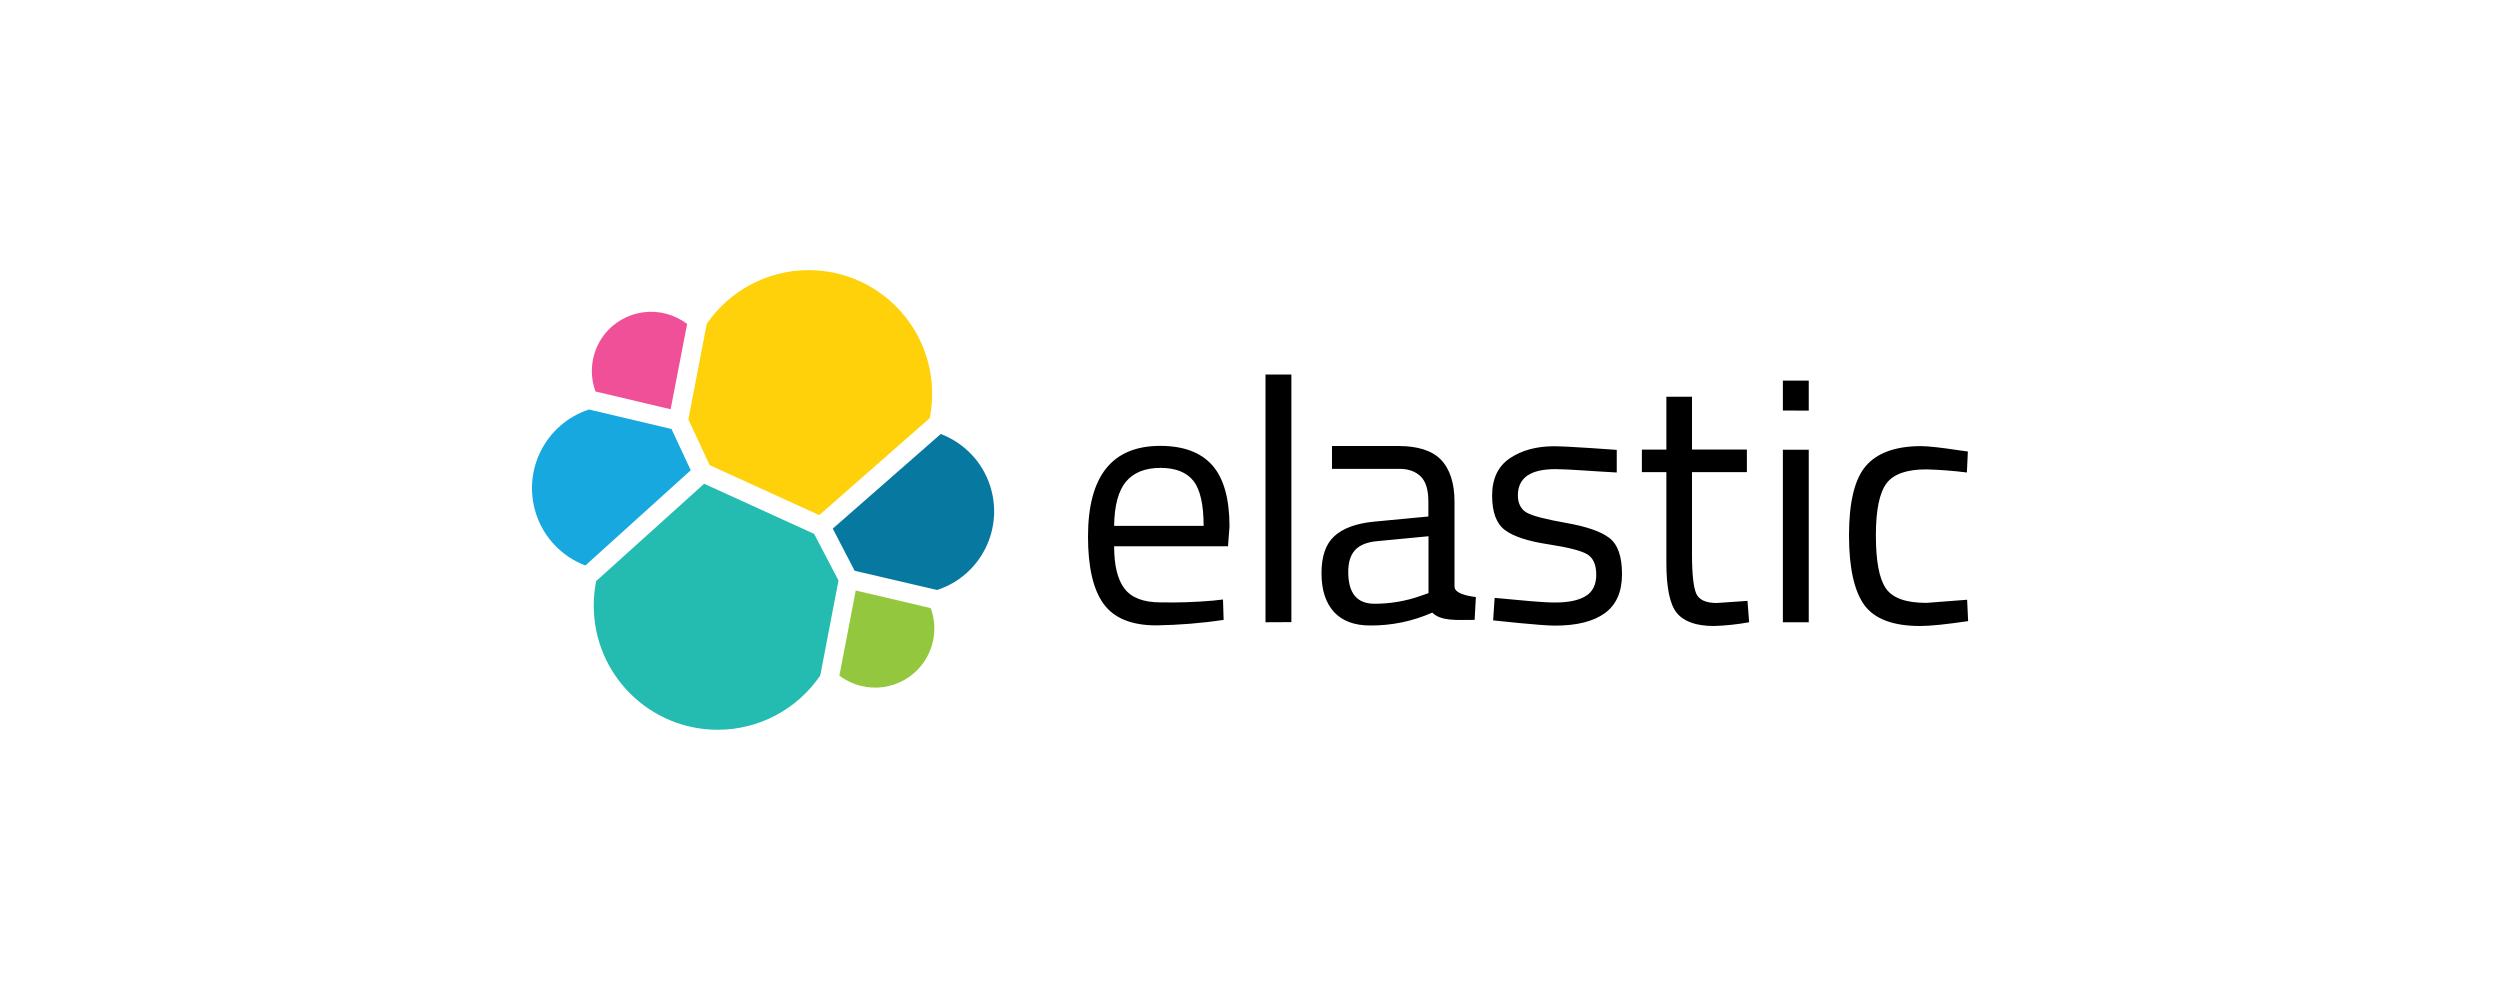
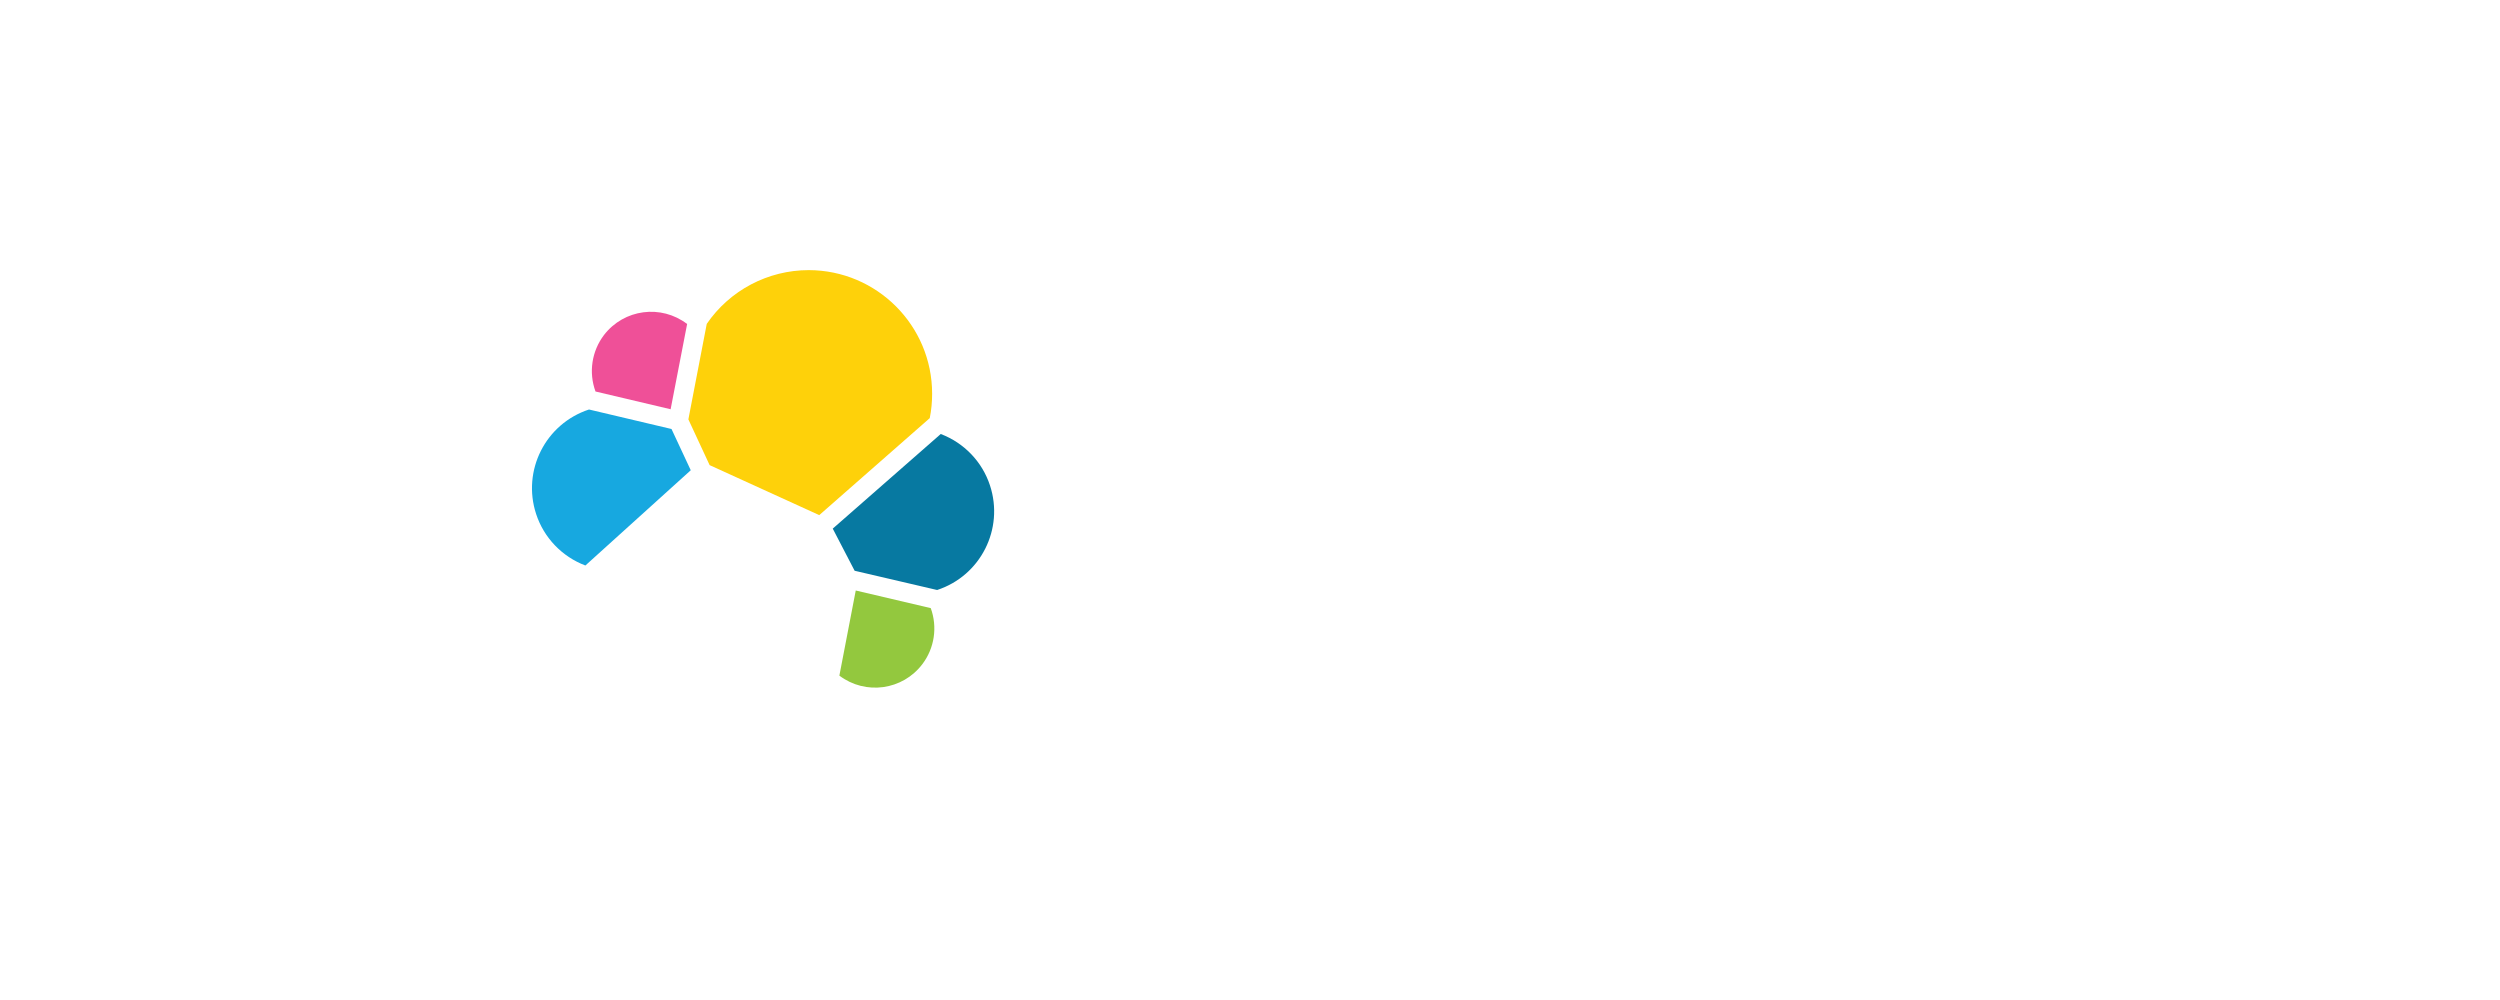
<svg xmlns="http://www.w3.org/2000/svg" version="1.1" id="Layer_1" x="0px" y="0px" viewBox="0 0 2000 800" style="enable-background:new 0 0 2000 800;" xml:space="preserve">
  <style type="text/css">
	.st0{fill:#FED10A;}
	.st1{fill:#24BBB1;}
	.st2{fill:#EF5098;}
	.st3{fill:#17A8E0;}
	.st4{fill:#93C83E;}
	.st5{fill:#0779A1;}
</style>
  <path class="st0" d="M567.7,372.1l87.7,40l88.4-77.6c1.3-6.4,1.9-12.9,1.9-19.5c0-54.6-44.2-98.8-98.7-98.9  c-32.6,0-63.2,16.1-81.6,43l-14.7,76.4L567.7,372.1z" />
-   <path class="st1" d="M476.9,464.9c-1.3,6.5-1.9,13.2-1.9,19.8c0.1,54.8,44.5,99.2,99.3,99.1c32.8,0,63.4-16.3,81.9-43.4l14.6-76  l-19.5-37.3L563.3,387L476.9,464.9L476.9,464.9z" />
  <path class="st2" d="M476.4,313.2l60.1,14.2l13.2-68.2c-20.8-15.9-50.5-12-66.5,8.8C473.4,280.9,470.8,297.9,476.4,313.2" />
  <path class="st3" d="M471.2,327.6c-34.8,11.4-53.7,48.8-42.3,83.6c6.2,19,20.7,34.1,39.4,41.2l84.3-76.2l-15.4-33L471.2,327.6  L471.2,327.6z" />
  <path class="st4" d="M671.5,540.5c20.9,15.8,50.6,11.7,66.4-9.2c9.7-12.8,12.2-29.7,6.7-44.8l-60-14.1L671.5,540.5L671.5,540.5z" />
  <path class="st5" d="M683.7,456.6l66,15.4c34.8-11.4,53.7-48.8,42.3-83.6c-6.2-19-20.7-34.1-39.4-41.2l-86.4,75.7L683.7,456.6  L683.7,456.6z" />
-   <path d="M970.4,480.5l8-0.9l0.5,16.3c-17.8,2.7-35.8,4.1-53.9,4.4c-19.8,0-33.9-5.8-42.2-17.3c-8.3-11.5-12.4-29.5-12.4-53.7  c0-48.4,19.2-72.6,57.8-72.6c18.6,0,32.5,5.2,41.7,15.6c9.1,10.3,13.7,26.8,13.7,48.9l-1.2,15.8h-91.1c0,15.2,2.7,26.6,8.3,33.9  s15.1,11,28.8,11C942.4,482.2,956.4,481.7,970.4,480.5L970.4,480.5L970.4,480.5z M962.9,420.7c0-16.9-2.7-29-8.1-35.9  s-14.2-10.5-26.4-10.5c-12.2,0-21.5,3.7-27.6,11c-6.1,7.3-9.3,19.1-9.5,35.4H962.9L962.9,420.7z M1012.4,497.8V299.6h20.7v198.1  L1012.4,497.8L1012.4,497.8z M1163.6,401.4v67.9c0,6.9,17.1,8.3,17.1,8.3l-1,18.3c-14.6,0-26.6,1.2-33.9-5.8  c-15.6,6.9-32.5,10.4-49.6,10.3c-12.7,0-22.3-3.6-29-10.8c-6.6-7.3-10-17.4-10-31s3.4-23.4,10.2-29.6c6.8-6.3,17.4-10.3,32-11.7  l43.3-4.1v-11.9c0-9.3-2-16.1-6.1-20.1s-9.7-6.1-16.6-6.1h-54.4v-18.3h53c15.6,0,26.9,3.6,34,10.8  C1159.8,375,1163.6,386.2,1163.6,401.4L1163.6,401.4L1163.6,401.4z M1078.6,457.6c0,16.9,6.9,25.4,21,25.4c12.6,0,25.1-2.1,36.9-6.3  l6.3-2.2V429l-40.8,3.9c-8.3,0.7-14.2,3.1-17.9,7.1C1080.3,444.1,1078.6,450,1078.6,457.6L1078.6,457.6L1078.6,457.6z M1244.4,375.3  c-20,0-30.1,6.9-30.1,21c0,6.4,2.4,11,6.9,13.7c4.6,2.7,15.1,5.4,31.5,8.3s27.9,6.8,34.7,12s10.2,14.7,10.2,29s-4.6,24.5-13.7,31.2  c-9.1,6.6-22.3,10-40,10c-11.3,0-49.4-4.2-49.4-4.2l1.2-18c21.8,2,37.8,3.7,48.4,3.7c10.7,0,18.8-1.7,24.4-5.1  c5.6-3.4,8.5-9.1,8.5-17.1s-2.4-13.4-7.1-16.3c-4.7-2.9-15.2-5.6-31.5-8.1c-16.3-2.5-27.8-6.3-34.5-11.4  c-6.8-5.1-10.2-14.2-10.2-27.6s4.7-23.4,14.2-29.8c9.5-6.4,21.3-9.6,35.4-9.6c11.2,0,50.1,2.9,50.1,2.9v18.1  C1272.8,376.9,1256.1,375.4,1244.4,375.3L1244.4,375.3z M1397.5,377.7h-43.9v66c0,15.8,1.2,26.2,3.4,31.2s7.8,7.5,16.4,7.5l24.6-1.7  l1.3,17.1c-9.3,1.7-18.7,2.7-28.1,3c-14.4,0-24.2-3.6-29.8-10.5c-5.6-6.9-8.3-20.3-8.3-40v-72.6h-19.6v-18h19.6v-42.3h20.5v42.2  h43.9V377.7L1397.5,377.7L1397.5,377.7z M1426.3,328.4v-23.9h20.7v24L1426.3,328.4z M1426.3,497.8v-138h20.7v138H1426.3z   M1536.7,356.9c6.1,0,16.4,1.2,31,3.4l6.6,0.9l-0.8,16.8c-10.8-1.4-21.6-2.2-32.5-2.5c-15.6,0-26.2,3.7-31.8,11.2  s-8.5,21.3-8.5,41.5c0,20.2,2.5,34.2,7.8,42.2s16.1,11.9,32.7,11.9l32.5-2.5l0.8,17.1c-17.1,2.5-30,3.9-38.4,3.9  c-21.5,0-36.4-5.6-44.5-16.6s-12.4-29.6-12.4-55.9s4.4-44.7,13.2-55.2S1516,356.9,1536.7,356.9L1536.7,356.9z" />
</svg>